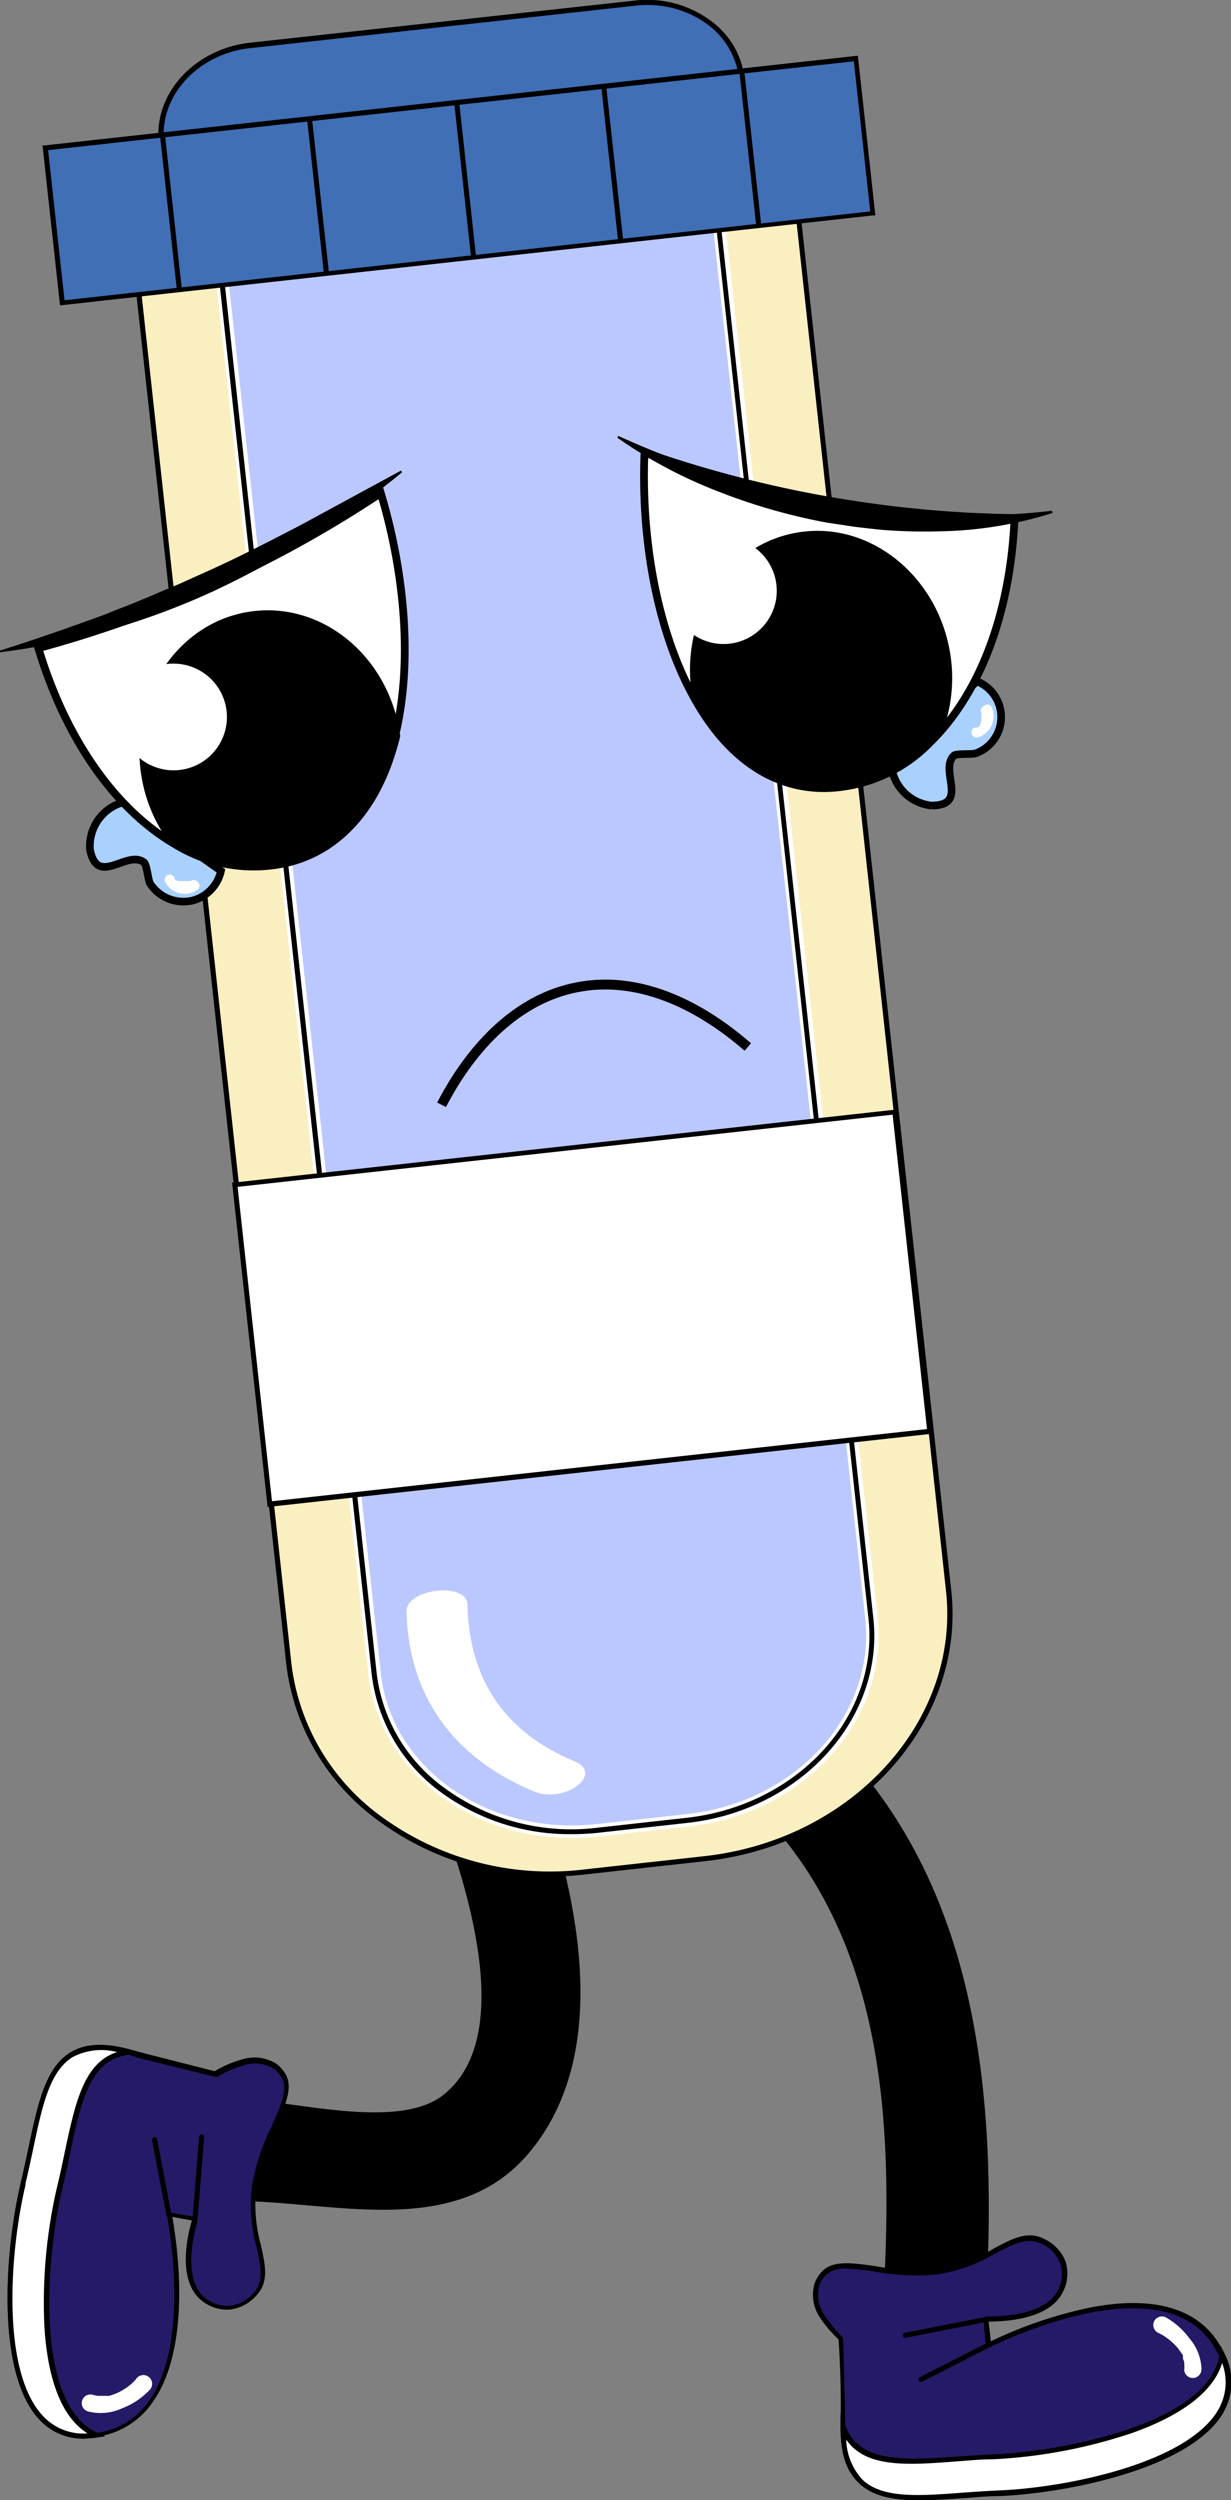
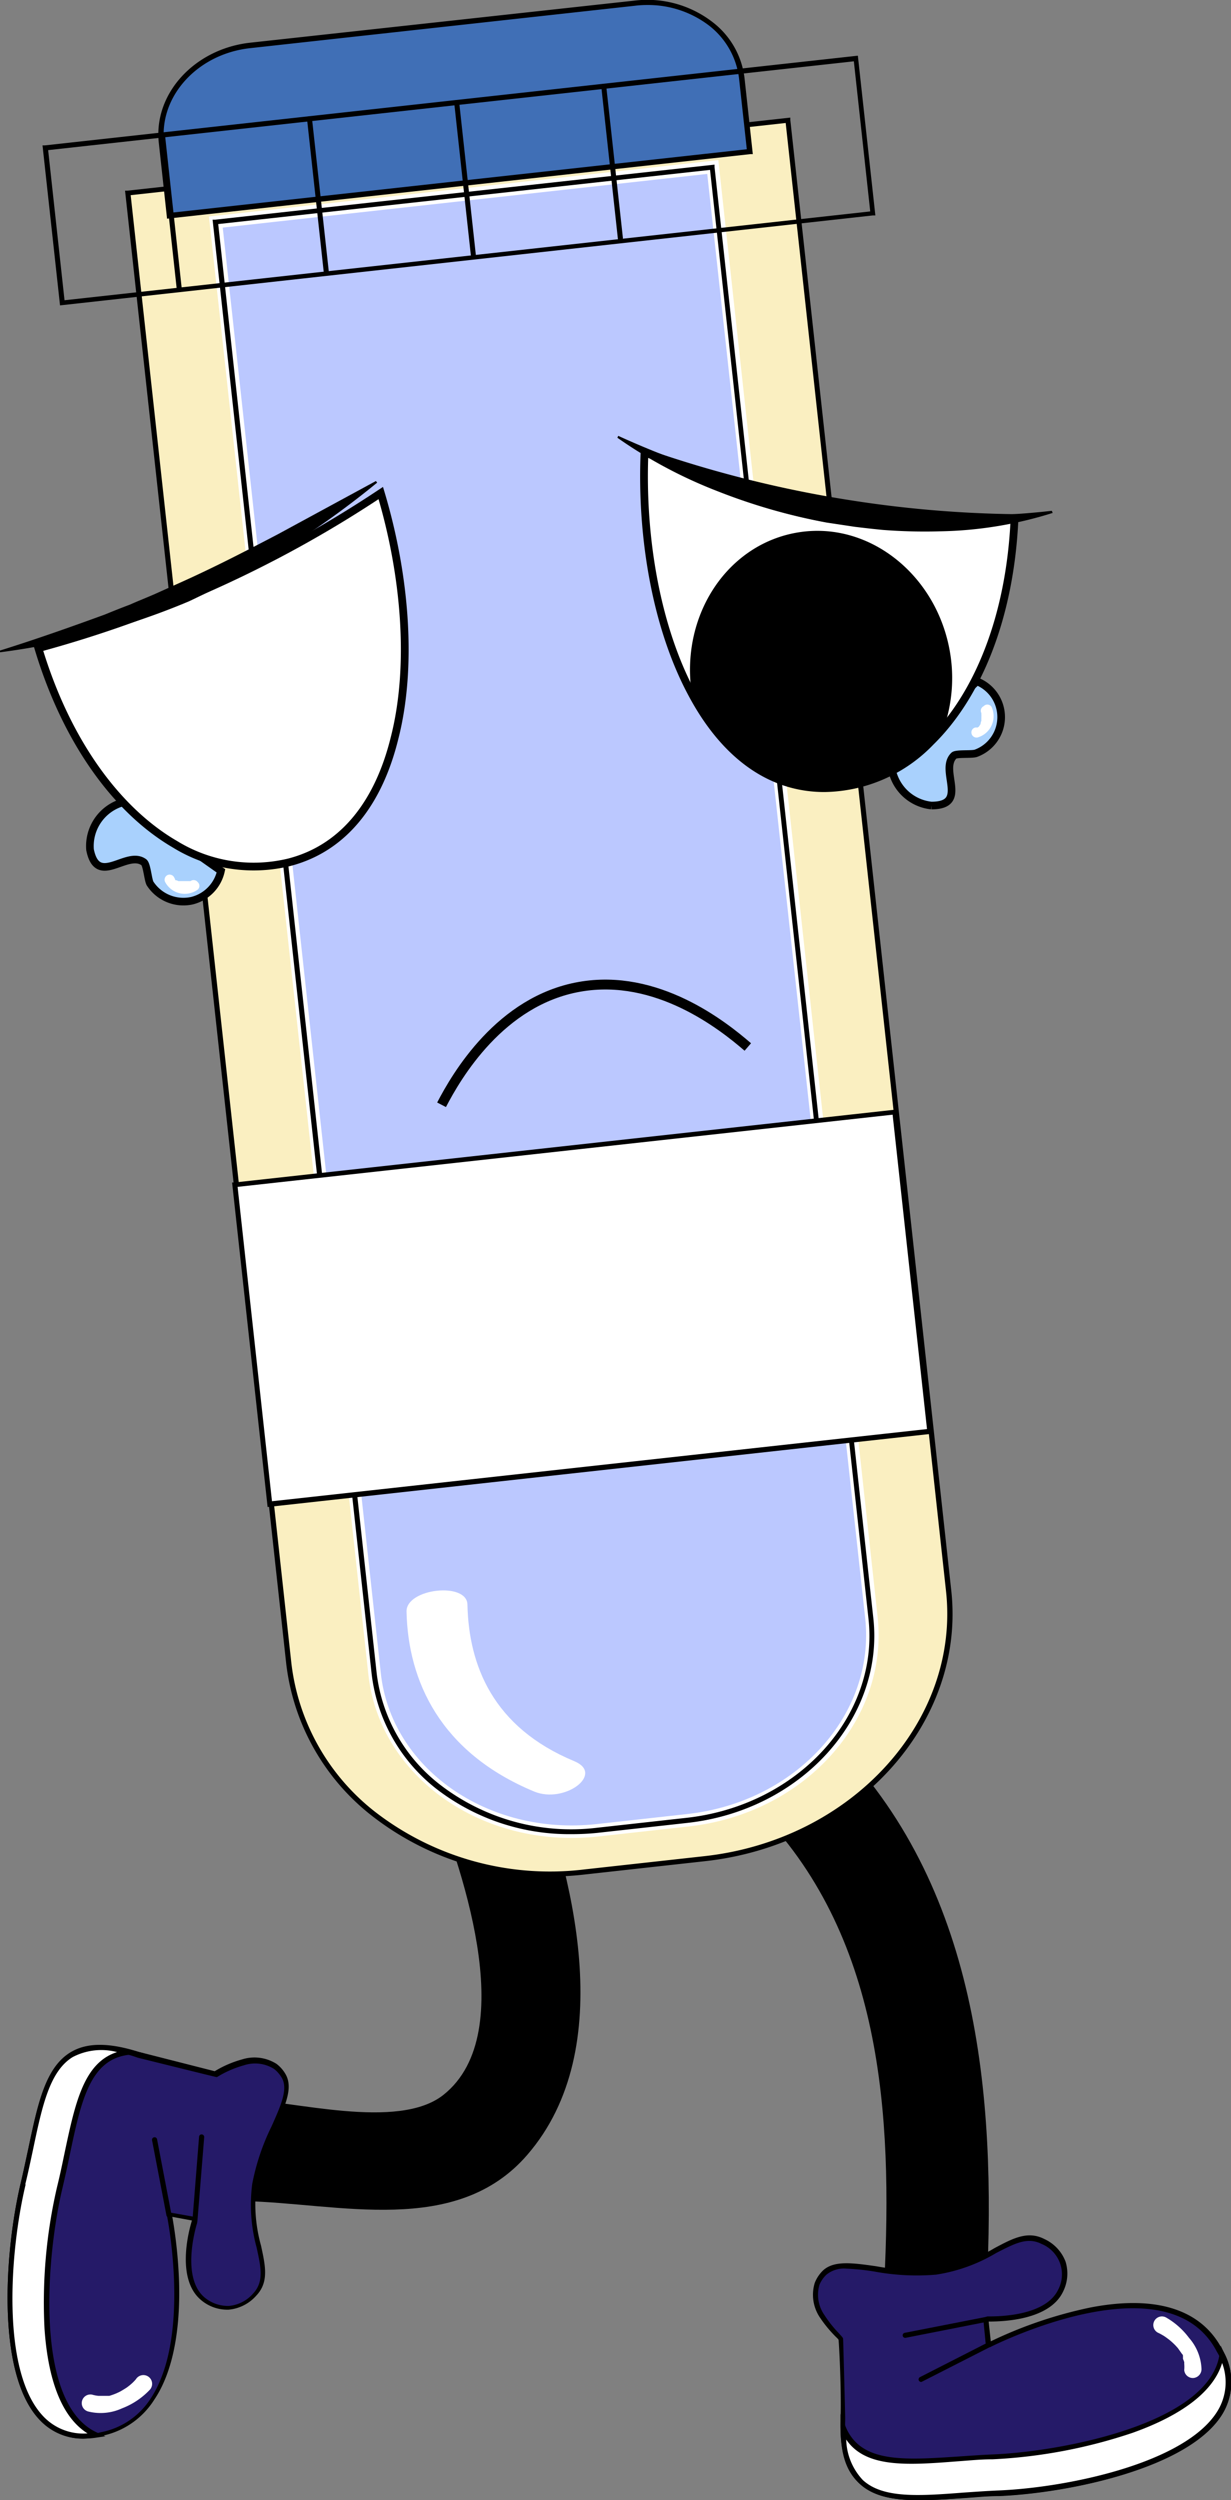
<svg xmlns="http://www.w3.org/2000/svg" viewBox="0 0 98.44 199.85">
  <rect x="0" y="0" width="98.44" height="199.85" fill="#808080" stroke="none" />
  <defs>
    <style> .cls-1 { fill: #251a68; } .cls-2, .cls-7, .cls-9 { fill: #fff; } .cls-3 { fill: #faefc1; } .cls-4 { fill: #bbc8ff; } .cls-4, .cls-9 { stroke: #fff; } .cls-10, .cls-4, .cls-6, .cls-7, .cls-8, .cls-9 { stroke-miterlimit: 10; } .cls-5 { fill: #406fb6; } .cls-6 { fill: #a9d1fd; stroke-width: 0.61px; } .cls-10, .cls-6, .cls-7, .cls-8 { stroke: #000; } .cls-7 { stroke-width: 0.62px; } .cls-8 { stroke-width: 0.84px; } .cls-9 { stroke-width: 0.83px; } .cls-10 { fill: none; stroke-width: 0.79px; } </style>
  </defs>
  <g id="Слой_2" data-name="Слой 2">
    <g id="Слой_1-2" data-name="Слой 1">
      <g>
        <g>
          <path d="M66.55,139c11.64,11.67,13.13,28.35,12.35,44-.27,5.25-8.46,4.78-8.19-.47.68-13.54-.16-27.93-10.28-38.07C56.7,140.68,62.84,135.26,66.55,139Z" />
          <g>
            <g>
              <path class="cls-1" d="M83.41,179.18a3.17,3.17,0,0,1,1.6,1.7,3.06,3.06,0,0,1-.17,2.23c-1.08,2.21-4.93,2.27-5.8,2.25a.16.16,0,0,0-.15.18l.18,1.85s0,.06.07,0c1-.5,14.47-7.11,18.39.46,4.07,7.86-10.45,11.12-17.64,11.42s-12.71,1.89-12.47-6c0,0-.12-6.12-.16-6.35a23,23,0,0,1-1.52-1.83,3.08,3.08,0,0,1-.4-2.59,2.57,2.57,0,0,1,.61-.89c1.45-1.37,5.08.41,8.91,0C79.2,181.09,81.1,178,83.41,179.18Z" />
              <path d="M73.52,199.85c-2.06,0-3.71-.29-4.83-1.37s-1.54-2.7-1.47-5.15-.12-5.86-.16-6.28c0-.07-.19-.22-.32-.36a10,10,0,0,1-1.17-1.44,3.25,3.25,0,0,1-.42-2.76,2.82,2.82,0,0,1,.66-1c.88-.82,2.37-.61,4.26-.34a18.12,18.12,0,0,0,4.77.24,12.84,12.84,0,0,0,4.67-1.68c1.48-.79,2.66-1.42,4-.74h0a3.28,3.28,0,0,1,1.7,1.81A3.23,3.23,0,0,1,85,183.2c-1.09,2.25-4.76,2.37-5.94,2.37l.17,1.58a34.57,34.57,0,0,1,8-2.71c5.22-1,8.85.15,10.51,3.36a5,5,0,0,1,.07,5.07c-2.56,4.41-12.33,6.41-17.89,6.65-1,0-1.88.1-2.78.16C75.81,199.77,74.61,199.85,73.52,199.85ZM67.7,181.34a2.22,2.22,0,0,0-1.61.48,2.38,2.38,0,0,0-.56.81,2.83,2.83,0,0,0,.39,2.41A9.54,9.54,0,0,0,67,186.42c.35.38.41.44.42.53s.15,5.36.17,6.38c-.08,2.34.36,3.93,1.34,4.86,1.59,1.53,4.47,1.33,8.12,1.09.89-.06,1.82-.13,2.79-.17,5.47-.23,15.07-2.17,17.55-6.44a4.61,4.61,0,0,0-.08-4.69c-3.86-7.44-17.54-.66-18.12-.37l-.09,0-.14,0a.28.28,0,0,1-.13-.2l-.18-1.85a.34.34,0,0,1,.09-.28.36.36,0,0,1,.27-.12c.76,0,4.58,0,5.61-2.14a2.63,2.63,0,0,0-1.34-3.66h0c-1.15-.58-2.18,0-3.62.73a13.21,13.21,0,0,1-4.81,1.73,18.49,18.49,0,0,1-4.88-.24A18.34,18.34,0,0,0,67.7,181.34Zm11.57,6h0Z" />
            </g>
            <g>
              <path class="cls-2" d="M79.89,199.32c7.08-.3,21.29-3.48,17.8-11.08-.79,5.53-12.19,7.92-18.3,8.18-5.79.23-10.5,1.31-12-2.38C67.52,201.1,72.91,199.6,79.89,199.32Z" />
              <path d="M73.52,199.85c-2,0-3.65-.28-4.77-1.31s-1.51-2.39-1.54-4.5v-1.1l.4,1c1.18,2.94,4.62,2.71,9,2.42.9-.06,1.84-.13,2.8-.17,5.57-.23,17.32-2.49,18.11-8l.1-.68.29.62a4.89,4.89,0,0,1-.17,4.84c-2.66,4.33-12.34,6.3-17.81,6.53h0c-1,0-1.9.1-2.79.16C75.81,199.77,74.61,199.85,73.52,199.85ZM67.67,195A4.9,4.9,0,0,0,69,198.24c1.6,1.47,4.45,1.28,8.06,1,.9-.06,1.83-.13,2.8-.17h0c5.39-.22,14.9-2.14,17.49-6.33a4.39,4.39,0,0,0,.38-3.86c-.67,2.23-3.12,4.14-7.15,5.58a41.17,41.17,0,0,1-11.2,2.12c-1,0-1.89.1-2.79.16C72.53,197.06,69.22,197.28,67.67,195Zm12.22,4.37Z" />
            </g>
            <path d="M73.67,190.4a.24.24,0,0,1-.19-.11.21.21,0,0,1,.09-.28L79,187.24a.2.2,0,0,1,.18.36l-5.44,2.77Z" />
            <path d="M72.38,186.87a.19.19,0,0,1-.19-.16.2.2,0,0,1,.16-.24l6.59-1.29a.2.2,0,0,1,.07.39l-6.59,1.3Z" />
            <path class="cls-2" d="M95.08,186.87a4,4,0,0,1,1,2.46.71.71,0,0,1-.63.75.69.69,0,0,1-.75-.63,2.94,2.94,0,0,0,0-.51v0a.93.93,0,0,0,0-.13,2.77,2.77,0,0,0-.1-.26l0-.1,0-.08,0-.07s0-.08-.07-.13l-.34-.48-.18-.2c.1.12,0,0,0,0l-.1-.1a5.34,5.34,0,0,0-.44-.39l-.23-.17-.16-.11c-.14-.08-.27-.16-.42-.23a.69.69,0,1,1,.58-1.25A6,6,0,0,1,95.08,186.87Z" />
          </g>
        </g>
        <g>
          <path d="M19.09,167.78c4.23.09,12.73,2.56,16.37-.33,6.3-5,1.21-18.75-1-24.44-1.89-4.92,5.93-7.39,7.81-2.49,3.56,9.22,7.25,23.21-.1,31.72-5.69,6.59-15.12,3.86-22.67,3.7C14.25,175.83,13.81,167.67,19.09,167.78Z" />
          <g>
            <g>
              <path class="cls-1" d="M20.35,183.41a3.24,3.24,0,0,1-2.08,1.07,3.06,3.06,0,0,1-2.11-.77c-1.8-1.59-.89-5.17-.62-6.11a.2.2,0,0,0-.17-.26L13.53,177s3.26,15.8-5.44,17.57-7.9-13-6.23-20,1.63-12.7,9.16-10.33l6.18,1.57a8.4,8.4,0,0,1,2.19-1,3.11,3.11,0,0,1,2.6.31,2.61,2.61,0,0,1,.7.83c.92,1.77-1.78,4.76-2.37,8.56C19.65,178.85,22.11,181.52,20.35,183.41Z" />
              <path d="M6.73,194.93a4.72,4.72,0,0,1-3.52-1.46c-3.55-3.66-2.84-13.57-1.55-19,.22-.93.41-1.84.6-2.71.77-3.66,1.38-6.55,3.44-7.75,1.28-.74,3-.75,5.38,0l6.09,1.55a8.53,8.53,0,0,1,2.17-.94,3.3,3.3,0,0,1,2.77.35,2.73,2.73,0,0,1,.76.89c.56,1.07-.06,2.45-.83,4.19a17.64,17.64,0,0,0-1.52,4.5,12.47,12.47,0,0,0,.35,4.94c.36,1.64.64,2.93-.37,4h0a3.35,3.35,0,0,1-2.22,1.13,3.25,3.25,0,0,1-2.26-.82c-1.87-1.65-1-5.25-.67-6.31l-1.57-.29a37.31,37.31,0,0,1,.54,5.24c.08,2.83-.2,6.75-2,9.4a6.47,6.47,0,0,1-4.24,2.88A6.88,6.88,0,0,1,6.73,194.93Zm1.27-31a4,4,0,0,0-2.09.51c-1.91,1.1-2.5,3.92-3.26,7.48-.18.88-.37,1.79-.6,2.72-1.26,5.31-2,15.05,1.45,18.59a4.65,4.65,0,0,0,4.55,1.19,6.1,6.1,0,0,0,4-2.7c3.25-4.92,1.32-14.54,1.3-14.63l-.06-.29,2.14.38a.42.42,0,0,1,.28.19.43.43,0,0,1,.05.33c-.22.72-1.18,4.36.55,5.9a2.91,2.91,0,0,0,2,.72,2.92,2.92,0,0,0,1.94-1h0c.87-.94.62-2.08.27-3.67a13,13,0,0,1-.35-5.08,18.1,18.1,0,0,1,1.55-4.61c.73-1.64,1.31-2.93.84-3.83a2.56,2.56,0,0,0-.64-.75,2.85,2.85,0,0,0-2.43-.29,8.38,8.38,0,0,0-2.14.94c-.07,0-.07,0-6.33-1.55A10,10,0,0,0,8,163.89Z" />
            </g>
            <g>
              <path class="cls-2" d="M1.85,174.56c-1.64,6.87-2.43,21.36,5.87,20.08-5.13-2.26-4.34-13.84-2.93-19.77,1.34-5.61,1.58-10.42,5.55-10.83C3.49,162.22,3.48,167.79,1.85,174.56Z" />
              <path d="M6.73,194.92a4.71,4.71,0,0,1-3.61-1.55c-3.46-3.73-2.73-13.55-1.46-18.86h0c.22-.93.41-1.84.6-2.72.77-3.62,1.37-6.48,3.37-7.7,1.16-.71,2.72-.79,4.77-.25l1.06.28-1.09.12c-3.17.32-3.88,3.69-4.78,7.95q-.27,1.32-.6,2.73c-1.29,5.4-2.3,17.29,2.81,19.54l.63.28-.68.1A6.16,6.16,0,0,1,6.73,194.92ZM2.05,174.61c-1.25,5.23-2,14.87,1.37,18.49A4.4,4.4,0,0,0,7,194.51c-2-1.25-3.15-4.12-3.44-8.37a40.94,40.94,0,0,1,1-11.32c.23-.93.42-1.84.6-2.71.85-4,1.53-7.23,4.2-8.08a4.94,4.94,0,0,0-3.55.4c-1.85,1.14-2.44,3.92-3.18,7.45-.19.88-.38,1.79-.61,2.73Z" />
            </g>
            <path d="M13.51,177.24a.2.2,0,0,1-.2-.16l-1.15-6a.2.2,0,1,1,.4-.08l1.15,6a.21.21,0,0,1-.16.24Z" />
            <path d="M15.57,177.68h0a.19.19,0,0,1-.18-.21l.53-6.67a.2.2,0,0,1,.22-.19.21.21,0,0,1,.19.22l-.54,6.67A.21.21,0,0,1,15.57,177.68Z" />
            <path class="cls-2" d="M9.75,192.51a4.1,4.1,0,0,1-2.65.26.69.69,0,1,1,.26-1.36,3.06,3.06,0,0,0,.51.1h.18l.28,0h.11l.09,0,.07,0,.14,0a5.31,5.31,0,0,0,.56-.2l.24-.11h0l.13-.07c.17-.1.34-.2.5-.31l.22-.17.15-.13a3.51,3.51,0,0,0,.33-.34A.7.7,0,1,1,12,191,6,6,0,0,1,9.75,192.51Z" />
          </g>
        </g>
      </g>
      <g>
        <path class="cls-3" d="M56.36,148.57l-9.59,1.06C34.85,151,24.24,143.48,23.09,133L10.23,15.42,63,9.6,75.87,127.15C77,137.67,68.29,147.26,56.36,148.57Z" />
        <path d="M44.08,150a23,23,0,0,1-14.32-4.84A18.11,18.11,0,0,1,22.89,133L10,15.24l.2,0,53-5.84,0,.2L76.07,127.13c1.17,10.61-7.67,20.32-19.69,21.64l0-.2,0,.2-9.58,1.06A24.93,24.93,0,0,1,44.08,150ZM10.45,15.6,23.3,132.94A17.68,17.68,0,0,0,30,144.83a22.86,22.86,0,0,0,16.73,4.6l9.59-1.06c11.8-1.3,20.47-10.81,19.33-21.2L62.83,9.83Z" />
      </g>
      <path class="cls-4" d="M55,145.5l-7.22.8c-9,1-17-4.63-17.83-12.55l-12.69-116L57,13.35l12.69,116C70.52,137.29,64,144.51,55,145.5Z" />
      <path d="M45.72,146.61A17.39,17.39,0,0,1,34.91,143a13.68,13.68,0,0,1-5.19-9.19L17,17.56l.2,0,39.94-4.4,0,.2,12.7,116c.87,8-5.8,15.35-14.87,16.35l-7.22.8A20.11,20.11,0,0,1,45.72,146.61ZM17.45,17.91,30.12,133.73a13.24,13.24,0,0,0,5.05,8.91,17.18,17.18,0,0,0,12.56,3.46l7.21-.8c8.86-1,15.37-8.11,14.51-15.91L56.78,13.58Z" />
      <g>
        <g>
          <path class="cls-5" d="M60,12.14,13.54,17.26,12.9,11.4C12.48,7.6,15.64,4.13,20,3.65L50.75.26c4.32-.48,8.15,2.22,8.57,6Z" />
          <path d="M13.36,17.48l-.66-6.06c-.43-3.91,2.82-7.48,7.24-8L50.73.05A8.54,8.54,0,0,1,57,1.78a6.63,6.63,0,0,1,2.54,4.48l.66,6.06-.2,0ZM51.72.4a7.69,7.69,0,0,0-.95.06L20,3.85c-4.2.46-7.28,3.84-6.88,7.53L13.72,17l46-5.07-.62-5.66a6.3,6.3,0,0,0-2.39-4.22A8.06,8.06,0,0,0,51.72.4Z" />
        </g>
        <g>
-           <rect class="cls-5" x="4.1" y="8.18" width="65.23" height="12.47" transform="translate(-1.36 4.11) rotate(-6.29)" />
          <path d="M4.8,24.41,3.4,11.62l.2,0,65-7.17L70,17.22l-.2,0ZM3.85,12,5.16,24l64.43-7.1-1.31-12Z" />
        </g>
        <g>
          <path d="M14.34,23.34a.2.2,0,0,1-.2-.18L12.79,10.79a.2.2,0,0,1,.18-.22.2.2,0,0,1,.22.18l1.35,12.37a.19.19,0,0,1-.17.22Z" />
          <path d="M26.09,21.85a.21.21,0,0,1-.21-.18L24.55,9.49a.2.2,0,1,1,.4,0l1.34,12.18a.2.2,0,0,1-.18.22Z" />
          <path d="M37.85,20.56a.2.2,0,0,1-.2-.18L36.32,8.2A.2.2,0,0,1,36.49,8a.21.21,0,0,1,.23.18l1.33,12.18a.2.2,0,0,1-.18.22Z" />
          <path d="M49.61,19.26a.2.2,0,0,1-.2-.18L48.08,6.9a.2.2,0,1,1,.4,0L49.81,19a.19.19,0,0,1-.18.22Z" />
-           <path d="M60.66,18a.21.21,0,0,1-.21-.18L59.12,5.68a.2.2,0,0,1,.4,0l1.34,12.18a.2.2,0,0,1-.18.22Z" />
        </g>
      </g>
      <path class="cls-2" d="M45.93,140.78c-6.54-2.71-8.44-7.69-8.55-12.5,0-1.86-4.91-1.32-4.87.54.12,5.54,2.69,11.26,10.2,14.38C45.14,144.21,48.37,141.8,45.93,140.78Z" />
      <g>
        <rect class="cls-2" x="20.02" y="91.71" width="53.1" height="25.69" transform="translate(-11.18 5.73) rotate(-6.29)" />
        <path d="M21.4,120.46,18.56,94.52l.2,0,53-5.84,2.83,25.94-.2,0ZM19,94.87,21.75,120l52.38-5.77L71.38,89.1Z" />
      </g>
      <g>
        <g>
          <g>
            <path class="cls-6" d="M17.67,69.61A3.14,3.14,0,0,1,15.33,72,3.18,3.18,0,0,1,12,70.62c-.17-.31-.25-1.52-.5-1.7-1.38-1-3.7,2-4.3-1a3.63,3.63,0,0,1,2.69-3.8Z" />
            <g>
              <path class="cls-2" d="M15.81,70.51a.41.41,0,0,0-.57-.08l-.05,0-.09,0-.11,0h-.07l-.13,0h-.13l-.21,0h-.07l-.12,0-.12-.06-.05,0L14,70.34l0-.06,0,0-.06-.12a.41.41,0,0,0-.53-.22.42.42,0,0,0-.22.53,1.77,1.77,0,0,0,2.62.64A.4.4,0,0,0,15.81,70.51Z" />
              <path class="cls-2" d="M14.71,70.58h0Z" />
            </g>
          </g>
          <g>
            <path class="cls-7" d="M31.55,59c-1.23,5-3.93,8.75-8.4,9.92A12,12,0,0,1,14,67.49c-4.58-2.66-8.65-8.1-10.93-15.68A94.44,94.44,0,0,0,15.4,47.54a93,93,0,0,0,15.05-8.13C32.45,46.08,33,53.34,31.55,59Z" />
-             <path class="cls-8" d="M31.58,58.82c-1.23,5-3.94,8.75-8.4,9.92A12,12,0,0,1,14,67.26a11.83,11.83,0,0,1-2.34-5.74c-.76-6.06,3.07-11.54,8.57-12.24S30.74,52.85,31.58,58.82Z" />
            <path class="cls-9" d="M17.7,56.82a3.85,3.85,0,1,1-4.3-3.33A3.86,3.86,0,0,1,17.7,56.82Z" />
-             <path d="M0,52c2.88-.9,5.65-1.88,8.39-2.88.68-.28,1.36-.55,2-.79l2-.83c.67-.3,1.34-.56,2-.85l2-.9c2.66-1.19,5.24-2.52,7.84-3.88l7.83-4.25.1.13a72,72,0,0,1-15.08,9.5A58.07,58.07,0,0,1,0,52.14Z" />
+             <path d="M0,52c2.88-.9,5.65-1.88,8.39-2.88.68-.28,1.36-.55,2-.79c.67-.3,1.34-.56,2-.85l2-.9c2.66-1.19,5.24-2.52,7.84-3.88l7.83-4.25.1.13a72,72,0,0,1-15.08,9.5A58.07,58.07,0,0,1,0,52.14Z" />
          </g>
        </g>
        <g>
          <g>
            <path class="cls-6" d="M78.12,54.46a3.08,3.08,0,0,1-.07,5.75c-.33.12-1.54,0-1.76.18-1.23,1.17,1.26,4-1.81,4a3.61,3.61,0,0,1-3.22-3.36Z" />
            <g>
              <path class="cls-2" d="M78.66,56.45a.4.4,0,0,0-.18.55.14.14,0,0,0,0,.06l0,.1a.41.41,0,0,1,0,.11h0v.19a.22.22,0,0,0,0,.08h0a.2.2,0,0,1,0,.05l-.06.2,0,.07h0l-.06.1-.08.12,0,0-.09.07-.06,0,0,0-.13,0a.4.4,0,0,0-.31.48.41.41,0,0,0,.48.32,1.77,1.77,0,0,0,1.12-2.45A.4.4,0,0,0,78.66,56.45Z" />
              <path class="cls-2" d="M78.53,57.55l0,.05v-.05Z" />
            </g>
          </g>
          <g>
            <path class="cls-7" d="M55.33,55.45C57.75,60,61.31,63,65.92,63a12,12,0,0,0,8.5-3.7c3.78-3.7,6.37-10,6.71-17.89a92.34,92.34,0,0,1-13-1.09,93.16,93.16,0,0,1-16.59-4.15C51.25,43.11,52.55,50.28,55.33,55.45Z" />
            <path class="cls-8" d="M55.71,55.19c2.52,4.45,6.14,7.36,10.76,7.29a12,12,0,0,0,8.41-3.89,11.86,11.86,0,0,0,.71-6.16c-.9-6-6.08-10.29-11.56-9.48S54.9,49.22,55.71,55.19Z" />
-             <path class="cls-9" d="M54.1,48a3.84,3.84,0,1,0,3-4.54A3.84,3.84,0,0,0,54.1,48Z" />
            <path d="M84.18,41a31.64,31.64,0,0,1-9,1.47,43.39,43.39,0,0,1-4.56-.11c-.75-.07-1.51-.16-2.26-.25l-2.26-.34a47.11,47.11,0,0,1-8.73-2.51,37.43,37.43,0,0,1-8-4.27l.07-.15a71.62,71.62,0,0,0,16.95,5.31,58.21,58.21,0,0,0,17.72.68Z" />
          </g>
        </g>
      </g>
      <path class="cls-10" d="M59.8,83.69c-2-1.73-7.28-5.91-13.46-4.81C40,80,36.51,86,35.31,88.31" />
    </g>
  </g>
</svg>